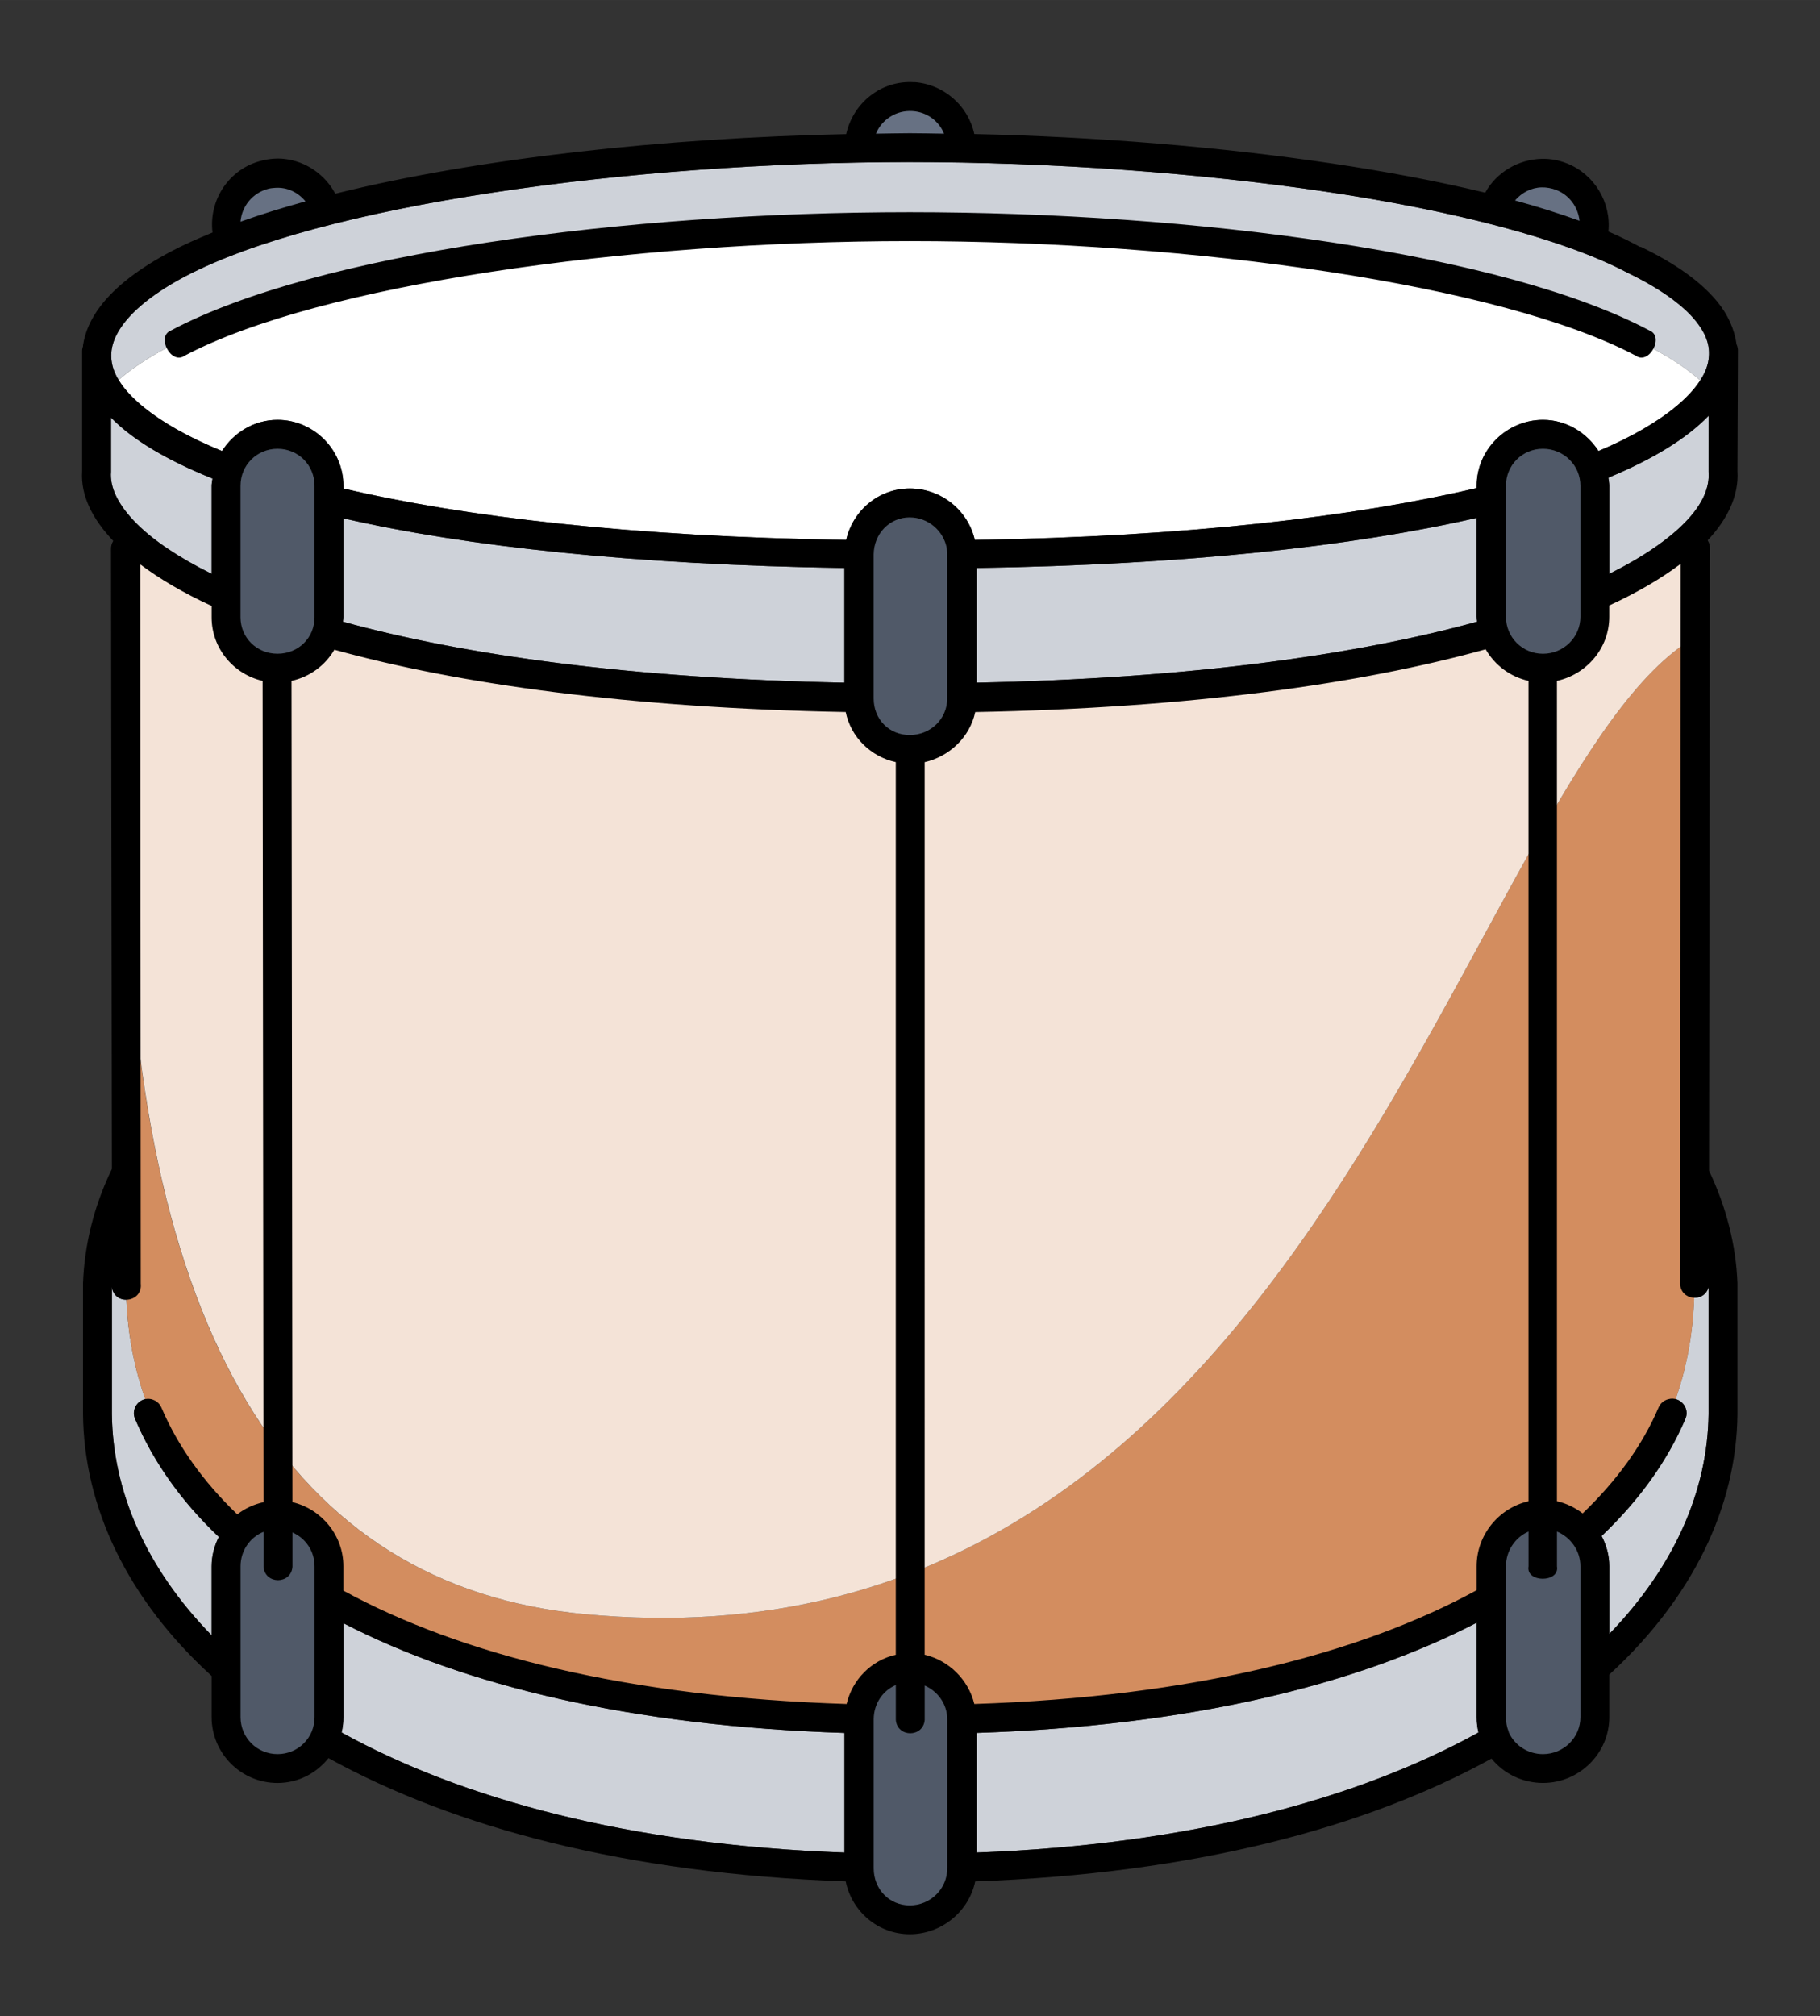
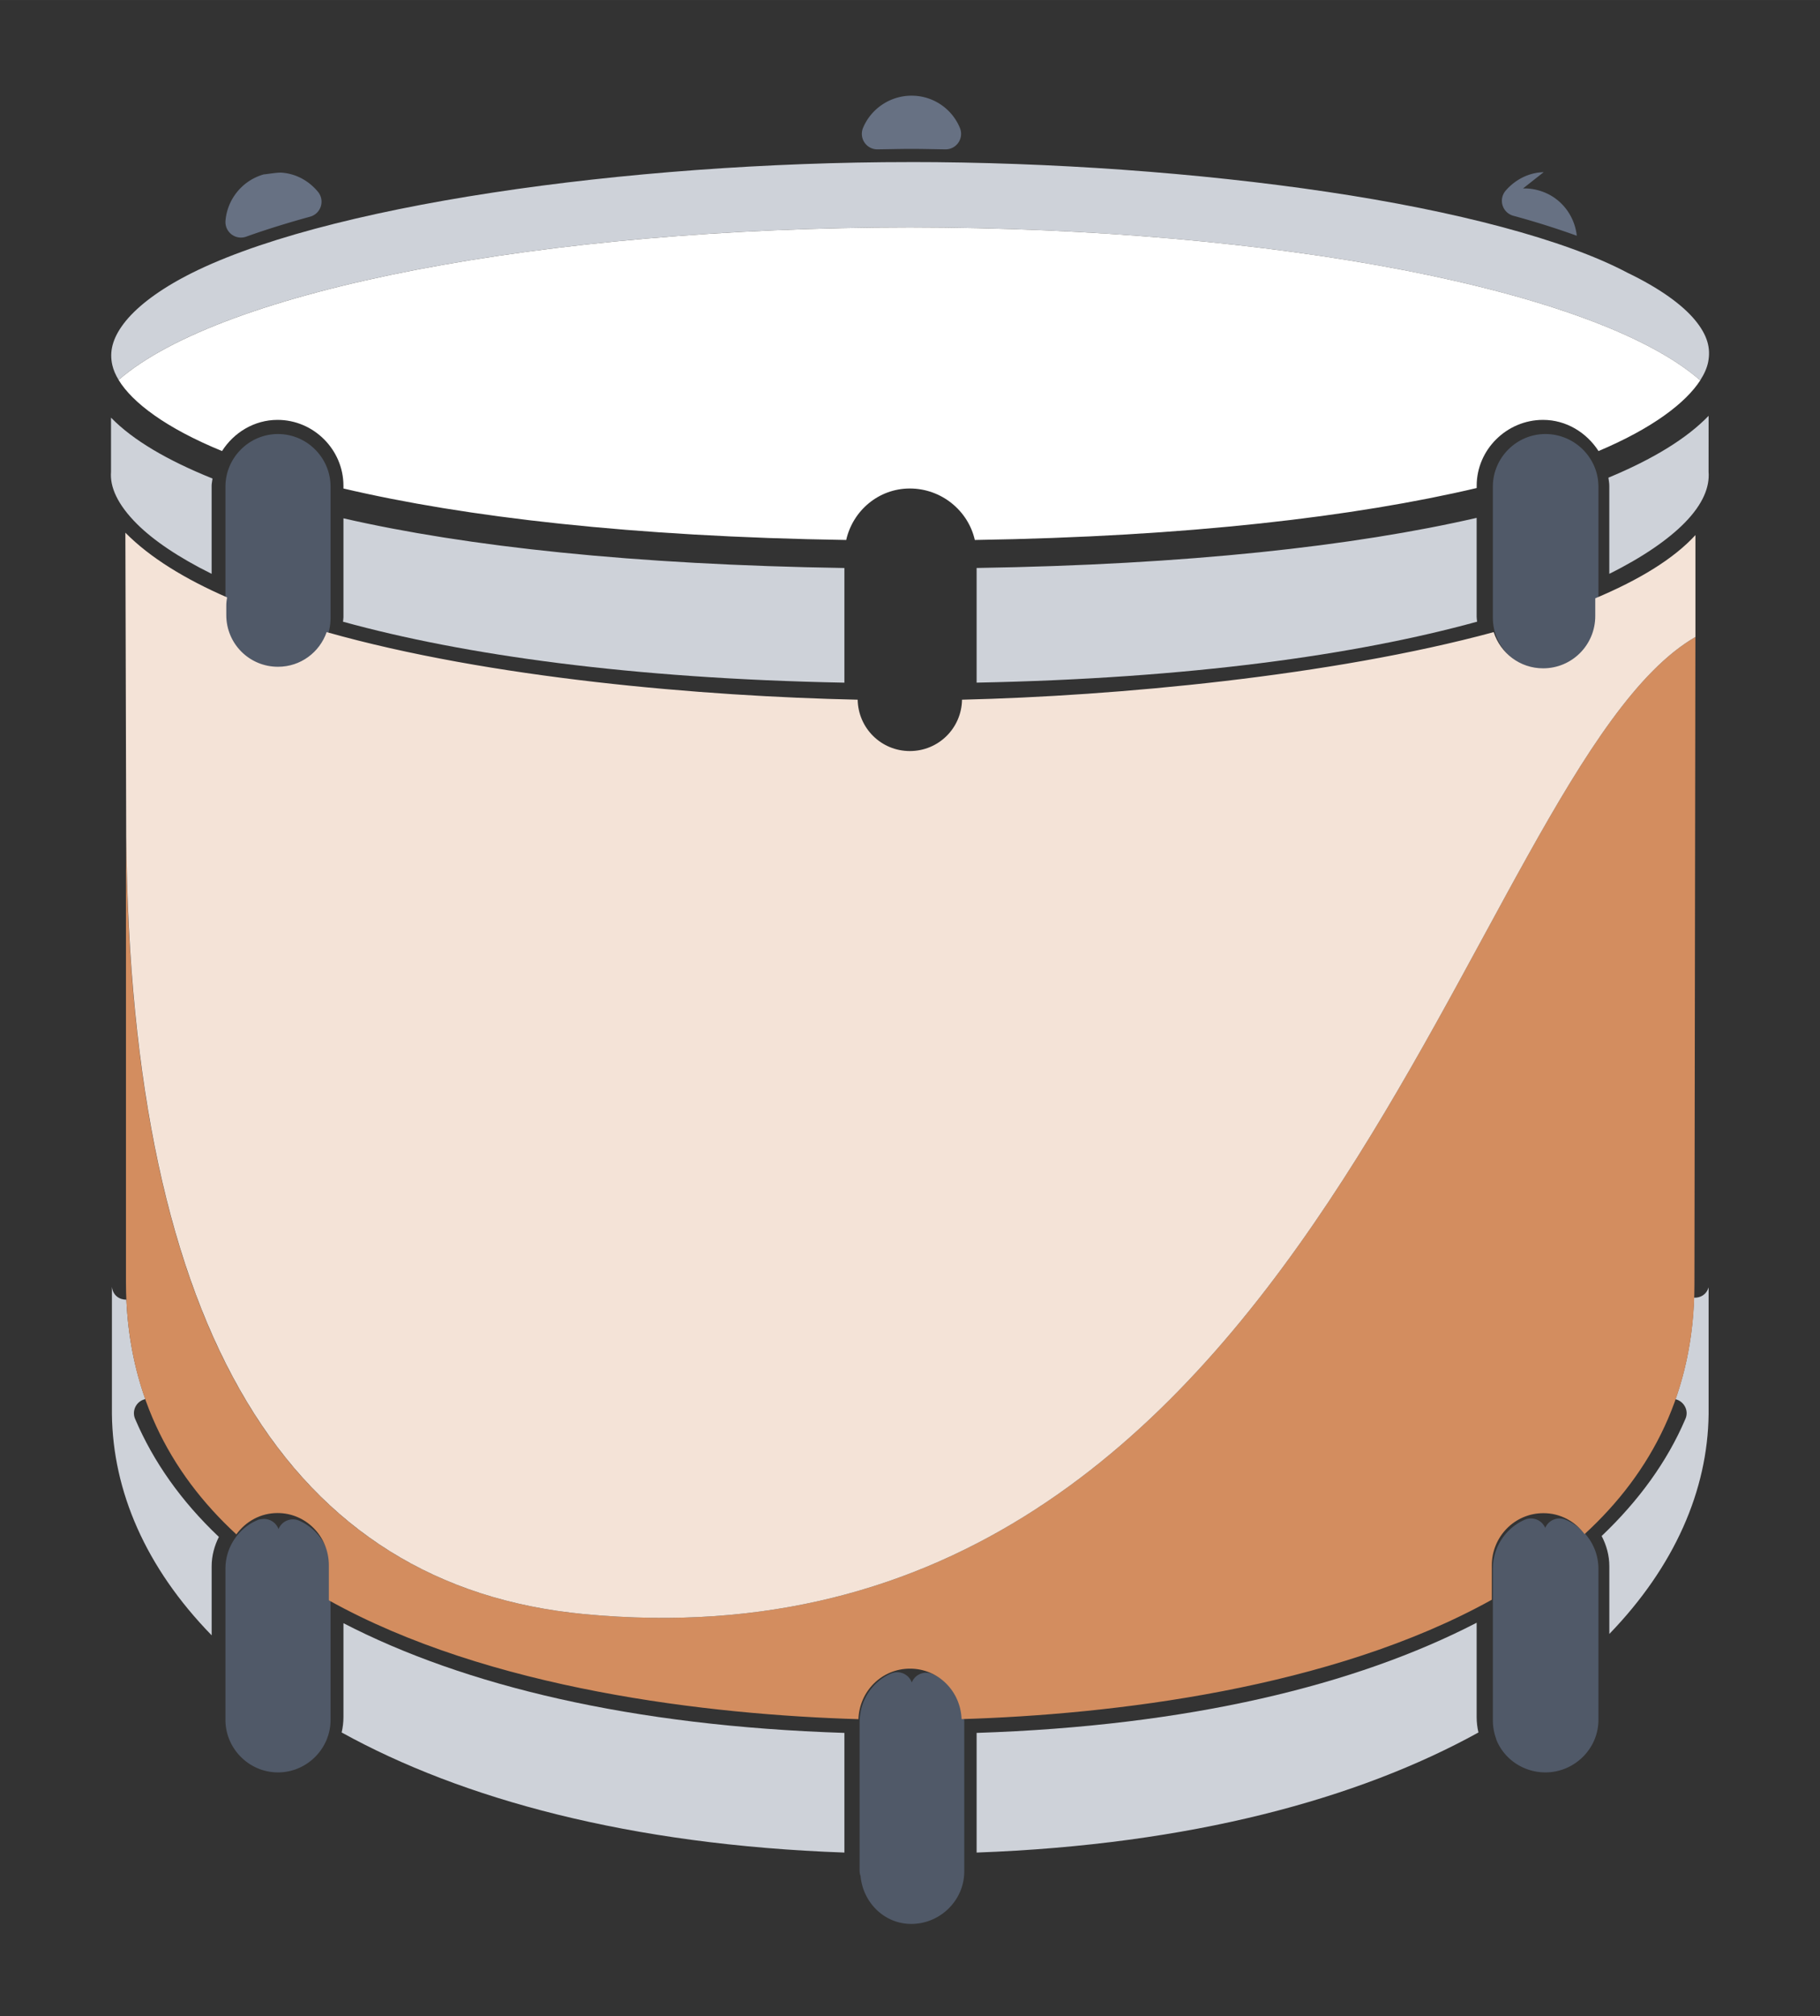
<svg xmlns="http://www.w3.org/2000/svg" xmlns:ns1="http://www.inkscape.org/namespaces/inkscape" xmlns:ns2="http://sodipodi.sourceforge.net/DTD/sodipodi-0.dtd" width="221.937" height="245.765" viewBox="0 0 58.721 65.025" version="1.1" id="svg8" ns1:version="0.92.2 (5c3e80d, 2017-08-06)" ns2:docname="Surdo filled.svg">
  <rect x="0" y="0" width="58.721" height="65.025" fill="#333333" stroke="none" />
  <title id="title8933">Surdo filled</title>
  <defs id="defs2">
    <clipPath clipPathUnits="userSpaceOnUse" id="clipPath9130">
      <path style="opacity:0.5;vector-effect:none;fill:#ff0000;fill-opacity:1;stroke:none;stroke-width:0.563;stroke-linecap:butt;stroke-linejoin:miter;stroke-miterlimit:4;stroke-dasharray:none;stroke-dashoffset:0;stroke-opacity:1;marker:none" d="m 55.601,617.705 a 97.203,90.653 45 0 0 -132.832,-4.632 97.203,90.653 45 0 0 -19.827,31.525 c 8.45,-6.978 15.457,-10.713 17.377,-8.793 l 0.056,0.056 c 2.611,2.611 -5.174,14.601 -17.455,26.882 l -5.104,5.104 a 97.203,90.653 45 0 0 24.7,72.702 c 12.184,-12.121 24.016,-19.781 26.607,-17.19 l 0.083,0.083 c 2.594,2.594 -5.085,14.443 -17.226,26.639 a 97.203,90.653 45 0 0 71.604,25.423 l 5.812,-5.812 C 21.678,757.41 33.668,749.626 36.279,752.236 l 0.2,0.2 c 2.013,2.013 -2.196,9.62 -9.842,18.622 A 97.203,90.653 45 0 0 60.236,750.539 97.203,90.653 45 0 0 55.601,617.705 Z" id="path9132" ns1:connector-curvature="0" />
    </clipPath>
  </defs>
  <ns2:namedview id="base" pagecolor="#ffffff" bordercolor="#666666" borderopacity="1.0" ns1:pageopacity="0.0" ns1:pageshadow="2" ns1:zoom="0.5385886" ns1:cx="-272.72594" ns1:cy="-296.54339" ns1:document-units="mm" ns1:current-layer="layer1" showgrid="false" ns1:snap-global="false" units="px" fit-margin-top="10" fit-margin-right="10" fit-margin-bottom="10" fit-margin-left="10" ns1:window-width="1920" ns1:window-height="1057" ns1:window-x="-8" ns1:window-y="-8" ns1:window-maximized="1" />
  <g ns1:label="Calque 1" ns1:groupmode="layer" id="layer1" transform="translate(-50.771,-53.577)">
    <path ns1:connector-curvature="0" id="path9361" d="m 54.382,95.076 v 4.077 c 6.4e-5,0.006 -7.1e-5,0.022 0,0.029 0.029,2.48 1.083,4.945 3.218,7.134 v -2.228 c 0,-0.34 0.09,-0.661 0.233,-0.946 -1.22,-1.155 -2.113,-2.428 -2.694,-3.786 -0.129,-0.266 0.019,-0.583 0.306,-0.655 0.005,-0.001 0.01,-0.001 0.015,-0.002 -0.346,-0.976 -0.559,-2.042 -0.611,-3.208 -0.217,0.003 -0.435,-0.128 -0.467,-0.416 z m 51.516,0.014 c -0.068,0.243 -0.271,0.346 -0.469,0.337 -0.04,1.19 -0.248,2.279 -0.599,3.274 0.271,0.065 0.45,0.371 0.311,0.655 -0.577,1.347 -1.486,2.609 -2.694,3.757 0.154,0.295 0.248,0.624 0.248,0.975 v 2.184 c 2.105,-2.177 3.175,-4.631 3.203,-7.091 7e-5,-0.006 -8e-5,-0.022 0,-0.029 z m -7.484,10.82 c -3.901,2.016 -9.278,3.328 -16.133,3.553 v 3.859 c 6.912,-0.253 12.319,-1.735 16.191,-3.873 -0.037,-0.157 -0.058,-0.327 -0.058,-0.495 z m -36.562,0.015 v 3.029 c 0,0.167 -0.021,0.339 -0.058,0.495 3.881,2.143 9.287,3.625 16.221,3.873 v -3.859 c -6.868,-0.222 -12.257,-1.521 -16.162,-3.538 z" style="opacity:1;vector-effect:none;fill:#ced2d9;fill-opacity:1;stroke:none;stroke-width:0.367;stroke-linecap:round;stroke-linejoin:miter;stroke-miterlimit:4;stroke-dasharray:none;stroke-dashoffset:0;stroke-opacity:1;marker:none" />
    <path style="opacity:1;vector-effect:none;fill:#677183;fill-opacity:1;stroke:none;stroke-width:1.387;stroke-linecap:round;stroke-linejoin:miter;stroke-miterlimit:4;stroke-dasharray:none;stroke-dashoffset:0;stroke-opacity:1;marker:none" d="m 111.398,11.656 c -2.786,-0.178 -5.299,1.457 -6.322,3.908 a 1.888,1.888 0 0 0 1.764,2.613 c 1.398,-0.017 2.777,-0.057 4.107,-0.057 1.352,0 2.744,0.038 4.156,0.057 a 1.888,1.888 0 0 0 1.771,-2.602 c -0.898,-2.195 -3.003,-3.761 -5.477,-3.92 z" transform="matrix(0.265,0,0,0.265,50.771,53.577)" id="path8958" />
-     <path style="opacity:1;vector-effect:none;fill:#677183;fill-opacity:1;stroke:none;stroke-width:1.387;stroke-linecap:round;stroke-linejoin:miter;stroke-miterlimit:4;stroke-dasharray:none;stroke-dashoffset:0;stroke-opacity:1;marker:none" d="m 187.943,20.953 c -1.832,0.045 -3.485,0.928 -4.625,2.248 a 1.888,1.888 0 0 0 0.934,3.057 c 2.761,0.748 5.363,1.58 7.725,2.43 a 1.888,1.888 0 0 0 2.516,-1.979 c -0.248,-2.291 -1.714,-4.394 -3.988,-5.295 h -0.002 c -0.827,-0.327 -1.69,-0.483 -2.555,-0.461 z" transform="matrix(0.265,0,0,0.265,50.771,53.577)" id="path8956" />
+     <path style="opacity:1;vector-effect:none;fill:#677183;fill-opacity:1;stroke:none;stroke-width:1.387;stroke-linecap:round;stroke-linejoin:miter;stroke-miterlimit:4;stroke-dasharray:none;stroke-dashoffset:0;stroke-opacity:1;marker:none" d="m 187.943,20.953 c -1.832,0.045 -3.485,0.928 -4.625,2.248 a 1.888,1.888 0 0 0 0.934,3.057 c 2.761,0.748 5.363,1.58 7.725,2.43 c -0.248,-2.291 -1.714,-4.394 -3.988,-5.295 h -0.002 c -0.827,-0.327 -1.69,-0.483 -2.555,-0.461 z" transform="matrix(0.265,0,0,0.265,50.771,53.577)" id="path8956" />
    <path style="opacity:1;vector-effect:none;fill:#677183;fill-opacity:1;stroke:none;stroke-width:1.387;stroke-linecap:round;stroke-linejoin:miter;stroke-miterlimit:4;stroke-dasharray:none;stroke-dashoffset:0;stroke-opacity:1;marker:none" d="m 34.219,21.008 c -0.65,-0.023 -2.572,0.329 -1.939,0.17 -2.72,0.69 -4.611,3.036 -4.826,5.693 a 1.888,1.888 0 0 0 2.518,1.93 c 2.408,-0.864 5,-1.665 7.789,-2.434 a 1.888,1.888 0 0 0 0.959,-3.016 c -1.096,-1.339 -2.707,-2.24 -4.5,-2.344 z" transform="matrix(0.265,0,0,0.265,50.771,53.577)" id="path8954" />
    <path style="opacity:1;vector-effect:none;fill:#505968;fill-opacity:1;stroke:none;stroke-width:1.387;stroke-linecap:round;stroke-linejoin:miter;stroke-miterlimit:4;stroke-dasharray:none;stroke-dashoffset:0;stroke-opacity:1;marker:none" d="m 33.846,52.818 c -3.528,0 -6.398,2.898 -6.398,6.398 v 16.016 c 0,3.5 2.897,6.344 6.398,6.344 3.489,0 6.4,-2.827 6.4,-6.344 V 59.217 c 0,-3.517 -2.885,-6.398 -6.4,-6.398 z" transform="matrix(0.265,0,0,0.265,50.771,53.577)" id="path8952" />
    <path style="opacity:1;vector-effect:none;fill:#505968;fill-opacity:1;stroke:none;stroke-width:1.387;stroke-linecap:round;stroke-linejoin:miter;stroke-miterlimit:4;stroke-dasharray:none;stroke-dashoffset:0;stroke-opacity:1;marker:none" d="m 188.158,52.818 c -3.528,0 -6.4,2.897 -6.4,6.398 v 15.961 c 0,3.514 2.887,6.398 6.4,6.398 3.513,0 6.453,-2.858 6.453,-6.398 v -15.961 c 0,-3.528 -2.925,-6.398 -6.453,-6.398 z" transform="matrix(0.265,0,0,0.265,50.771,53.577)" id="path8950" />
-     <path style="opacity:1;vector-effect:none;fill:#505968;fill-opacity:1;stroke:none;stroke-width:1.387;stroke-linecap:round;stroke-linejoin:miter;stroke-miterlimit:4;stroke-dasharray:none;stroke-dashoffset:0;stroke-opacity:1;marker:none" d="m 110.947,61.182 c -3.504,0 -6.246,2.939 -6.289,6.377 a 1.888,1.888 0 0 0 0,0.01 c 0,0 0,0.002 0,0.002 0,0.001 -2e-5,0.002 0,0.01 -7e-5,0.012 0,0.03 0,0.057 V 85.139 c 0,3.461 2.799,6.346 6.289,6.346 3.502,0 6.455,-2.817 6.455,-6.346 V 68.408 c 0,-0.523 0.071,-1.081 -0.088,-1.939 a 1.888,1.888 0 0 0 0,-0.002 c -0.52,-2.792 -2.866,-4.861 -5.703,-5.164 a 1.888,1.888 0 0 0 -0.664,-0.121 z" transform="matrix(0.265,0,0,0.265,50.771,53.577)" id="path8948" />
    <path style="opacity:1;vector-effect:none;fill:#505968;fill-opacity:1;stroke:none;stroke-width:1.387;stroke-linecap:round;stroke-linejoin:miter;stroke-miterlimit:4;stroke-dasharray:none;stroke-dashoffset:0;stroke-opacity:1;marker:none" d="m 186.342,184.791 a 1.888,1.888 0 0 0 -0.695,0.154 c -2.319,1.005 -3.889,3.332 -3.889,5.969 v 18.381 c 0,0.833 0.137,1.684 0.477,2.492 l -0.146,-0.689 a 1.888,1.888 0 0 0 0.154,0.766 c 0.995,2.301 3.312,3.832 5.916,3.832 3.513,0 6.453,-2.858 6.453,-6.398 v -18.381 c 0,-2.69 -1.672,-5.007 -4.025,-5.982 a 1.888,1.888 0 0 0 -2.455,1.002 1.888,1.888 0 0 0 -1.789,-1.145 z" transform="matrix(0.265,0,0,0.265,50.771,53.577)" id="path8946" />
    <path style="opacity:1;vector-effect:none;fill:#505968;fill-opacity:1;stroke:none;stroke-width:1.387;stroke-linecap:round;stroke-linejoin:miter;stroke-miterlimit:4;stroke-dasharray:none;stroke-dashoffset:0;stroke-opacity:1;marker:none" d="m 32.086,184.848 c -0.608,0.076 -0.513,0.052 -0.732,0.146 -2.323,0.974 -3.906,3.289 -3.906,5.922 v 18.383 c 0,3.513 2.885,6.398 6.398,6.398 3.5,0 6.4,-2.869 6.4,-6.398 v -18.383 c 0,-2.618 -1.582,-4.879 -3.83,-5.857 a 1.888,1.888 0 0 0 -2.506,1.027 1.888,1.888 0 0 0 -1.611,-1.23 1.888,1.888 0 0 0 -0.213,-0.008 z" transform="matrix(0.265,0,0,0.265,50.771,53.577)" id="path8944" />
    <path style="opacity:1;vector-effect:none;fill:#505968;fill-opacity:1;stroke:none;stroke-width:1.387;stroke-linecap:round;stroke-linejoin:miter;stroke-miterlimit:4;stroke-dasharray:none;stroke-dashoffset:0;stroke-opacity:1;marker:none" d="m 109.186,203.506 a 1.888,1.888 0 0 0 -0.689,0.152 c -2.269,0.972 -3.804,3.248 -3.838,5.836 a 1.888,1.888 0 0 0 0.004,0.084 c -2e-5,-4e-5 -0.004,5e-5 -0.004,0 -3e-5,0.017 0,0.033 0,0.051 v 18.039 0.012 c -8e-5,0.012 0,0.03 0,0.057 0,0.007 0.004,0.013 0.004,0.019 a 1.888,1.888 0 0 0 0.109,0.551 c 0.297,3.206 2.877,5.83 6.176,5.83 3.514,0 6.453,-2.86 6.453,-6.4 v -0.057 -18.051 -0.109 a 1.888,1.888 0 0 0 0,-0.023 c -0.031,-2.597 -1.652,-4.796 -3.875,-5.775 a 1.888,1.888 0 0 0 -2.514,1.029 1.888,1.888 0 0 0 -1.826,-1.244 z" transform="matrix(0.265,0,0,0.265,50.771,53.577)" id="path8942" />
    <path style="opacity:1;vector-effect:none;fill:#9199a5;fill-opacity:1;stroke:none;stroke-width:1.387;stroke-linecap:round;stroke-linejoin:miter;stroke-miterlimit:4;stroke-dasharray:none;stroke-dashoffset:0;stroke-opacity:1;marker:none" d="m 108.369,209.978 c -0.002,0.016 -0.011,0.048 -0.014,0.047 a 1.888,1.888 0 0 0 0.014,-0.047 z" transform="matrix(0.265,0,0,0.265,50.771,53.577)" id="path9353" />
    <path ns1:connector-curvature="0" id="path9294" d="m 80.125,58.804 c -9.096,0 -19.068,1.404 -23.399,3.698 -0.948,0.503 -1.601,1.03 -1.966,1.514 -0.365,0.484 -0.463,0.909 -0.364,1.339 0.035,0.152 0.102,0.31 0.202,0.474 3.351,-2.914 13.727,-4.915 25.516,-4.92 11.802,0.008 22.181,2.015 25.513,4.934 0.132,-0.205 0.219,-0.403 0.256,-0.589 0.087,-0.44 -0.014,-0.859 -0.423,-1.354 -0.409,-0.495 -1.14,-1.027 -2.184,-1.529 -2.015,-1.068 -5.544,-1.991 -9.683,-2.607 -4.139,-0.616 -8.92,-0.961 -13.468,-0.961 z m 25.773,8.183 c -0.709,0.735 -1.801,1.4 -3.233,1.995 0.011,0.088 0.029,0.171 0.029,0.262 v 2.839 c 1.082,-0.537 1.907,-1.111 2.431,-1.645 0.602,-0.613 0.81,-1.166 0.772,-1.645 v -0.015 -0.029 z m -51.545,0.058 v 1.703 0.029 0.015 c -0.04,0.491 0.211,1.06 0.844,1.689 0.53,0.526 1.339,1.076 2.402,1.602 v -2.84 c 0,-0.081 0.021,-0.154 0.029,-0.233 -1.455,-0.587 -2.565,-1.235 -3.276,-1.965 z m 44.061,3.233 c -3.975,0.913 -9.342,1.51 -16.133,1.616 v 3.698 c 6.856,-0.134 12.255,-0.894 16.148,-1.966 -0.005,-0.054 -0.015,-0.105 -0.015,-0.16 z m -36.562,0.014 v 3.189 c 0,0.05 -0.011,0.096 -0.014,0.146 3.899,1.075 9.299,1.834 16.177,1.966 v -3.698 c -6.792,-0.106 -12.185,-0.69 -16.162,-1.602 z" style="opacity:1;vector-effect:none;fill:#ced2d9;fill-opacity:1;stroke:none;stroke-width:0.367;stroke-linecap:round;stroke-linejoin:miter;stroke-miterlimit:4;stroke-dasharray:none;stroke-dashoffset:0;stroke-opacity:1;marker:none" />
    <path ns2:nodetypes="cccssccsccssccc" ns1:connector-curvature="0" id="path9214" d="m 80.114,60.91 c -11.789,0.005 -22.165,2.006 -25.516,4.92 0.441,0.727 1.526,1.552 3.337,2.293 0.379,-0.596 1.039,-1.005 1.791,-1.005 1.166,0 2.126,0.96 2.126,2.125 v 0.088 c 3.912,0.92 9.335,1.555 16.221,1.66 0.213,-0.943 1.044,-1.66 2.053,-1.66 1.014,0 1.881,0.708 2.097,1.66 6.872,-0.107 12.286,-0.755 16.192,-1.675 v -0.073 c 0,-1.172 0.975,-2.125 2.14,-2.125 0.751,0 1.406,0.409 1.791,1.005 1.738,-0.732 2.812,-1.552 3.282,-2.279 -3.332,-2.919 -13.711,-4.926 -25.513,-4.934 z" style="opacity:1;vector-effect:none;fill:#ffffff;fill-opacity:1;stroke:none;stroke-width:0.367;stroke-linecap:round;stroke-linejoin:miter;stroke-miterlimit:4;stroke-dasharray:none;stroke-dashoffset:0;stroke-opacity:1;marker:none" />
    <path ns1:connector-curvature="0" id="path8928" d="M 105.472,74.119 C 98.033,78.414 93.303,107.889 69.608,105.63 60.01,104.715 54.835,96.389 54.835,79.85 v 15.073 c 0,3.497 1.394,6.139 3.562,8.137 0.301,-0.416 0.781,-0.688 1.329,-0.688 0.917,0 1.655,0.752 1.655,1.686 v 1.129 c 5.168,2.88 12.281,3.69 17.087,3.833 0.03,-0.907 0.756,-1.629 1.66,-1.629 h 0.007 c 0.903,0 1.629,0.721 1.66,1.627 4.804,-0.145 11.927,-0.97 17.108,-3.85 v -1.106 c 0,-0.934 0.743,-1.686 1.666,-1.686 0.546,0 1.024,0.267 1.327,0.676 2.162,-1.983 3.545,-4.601 3.545,-8.048 z" style="opacity:1;fill:#d38d5f;fill-opacity:1;stroke:none;stroke-width:0.932;stroke-linecap:butt;stroke-linejoin:miter;stroke-miterlimit:4;stroke-dasharray:none;stroke-opacity:1" />
    <path ns1:connector-curvature="0" id="path8930" d="m 54.816,70.755 0.027,9.824 c 0.152,16.051 5.311,24.149 14.765,25.051 23.695,2.26 28.426,-27.216 35.865,-31.511 v -3.286 c -0.712,0.777 -1.836,1.452 -3.232,2.039 v 0.572 c 0,0.934 -0.751,1.686 -1.683,1.686 -0.75,0 -1.375,-0.49 -1.594,-1.167 -5.246,1.42 -12.207,2.061 -17.154,2.179 -0.016,0.92 -0.759,1.656 -1.683,1.656 -0.924,0 -1.667,-0.736 -1.684,-1.656 -4.985,-0.108 -11.863,-0.689 -17.133,-2.18 -0.227,0.651 -0.839,1.118 -1.57,1.118 -0.925,0 -1.668,-0.744 -1.668,-1.668 v -0.31 c 0,-0.089 0.012,-0.174 0.026,-0.259 -1.361,-0.594 -2.491,-1.285 -3.281,-2.086 z" style="opacity:1;vector-effect:none;fill:#f4e3d7;fill-opacity:1;stroke:none;stroke-width:0.156;stroke-linecap:butt;stroke-linejoin:miter;stroke-miterlimit:4;stroke-dasharray:none;stroke-dashoffset:0;stroke-opacity:1" />
-     <path ns2:nodetypes="cccccccccccccccccccccssccsccsscccccccccccccccccccccccccscccccsccssccsccssccccscccccccccccsccsccsccccccscccccscccccccssssscccsssssscssccccccccscccccccccsccccccccscccccccscccccccccccccsccccccccccsccccccccccccsccccccccsssccssccccsccssssscccsccccccccscccccccscsascsccscc" id="path4823" d="m 80.256,56.227 c -1.056,-0.067 -1.962,0.67 -2.184,1.674 -5.885,0.124 -11.881,0.779 -16.483,1.922 -0.333,-0.623 -0.95,-1.042 -1.631,-1.121 -0.25,-0.029 -0.502,-0.007 -0.757,0.058 -1.046,0.264 -1.7,1.27 -1.573,2.315 -0.478,0.197 -0.935,0.397 -1.34,0.612 -1.026,0.544 -1.799,1.131 -2.286,1.776 -0.298,0.395 -0.489,0.818 -0.553,1.252 -7.8e-5,0.005 -7.8e-5,0.011 0,0.015 -4.65e-4,0.005 4.65e-4,0.011 0,0.015 -0.021,0.056 -0.031,0.115 -0.029,0.175 v 3.815 0.044 c -0.05,0.783 0.335,1.538 1.005,2.242 -0.05,0.078 -0.075,0.169 -0.073,0.262 l 0.029,19.992 c -0.58,1.197 -0.885,2.441 -0.932,3.684 v 0.015 4.208 c 0.029,3.006 1.431,5.966 4.15,8.445 v 1.325 c 0,1.172 0.953,2.126 2.126,2.126 0.669,0 1.255,-0.315 1.645,-0.801 4.054,2.235 9.617,3.73 16.687,3.975 0.195,0.965 1.042,1.704 2.068,1.704 1.026,0 1.909,-0.735 2.111,-1.704 7.049,-0.248 12.61,-1.732 16.658,-3.961 0.39,0.482 0.993,0.786 1.66,0.786 1.172,0 2.14,-0.953 2.14,-2.126 v -1.369 c 2.692,-2.472 4.108,-5.411 4.135,-8.402 v -4.208 -0.015 c -0.045,-1.218 -0.358,-2.449 -0.917,-3.626 -0.002,-0.004 0.002,-0.011 0,-0.015 l 0.029,-20.036 c 0.005,-0.098 -0.02,-0.194 -0.073,-0.277 0.653,-0.697 1.009,-1.455 0.961,-2.228 -4.3e-4,-0.013 0.001,-0.031 0,-0.044 l 0.015,-3.815 c 0.005,-0.08 -0.01,-0.16 -0.044,-0.233 -0.066,-0.48 -0.272,-0.954 -0.626,-1.383 -0.535,-0.647 -1.348,-1.225 -2.461,-1.762 -0.005,-0.004 -0.025,0.004 -0.029,0 -0.314,-0.166 -0.654,-0.341 -1.019,-0.495 0.094,-0.934 -0.448,-1.846 -1.34,-2.199 -0.272,-0.107 -0.539,-0.153 -0.815,-0.146 -0.741,0.019 -1.449,0.422 -1.82,1.092 -1.505,-0.365 -3.176,-0.68 -4.965,-0.946 -3.563,-0.53 -7.573,-0.859 -11.518,-0.946 -0.197,-0.917 -0.992,-1.613 -1.951,-1.675 z m -0.044,0.932 c 0.468,0.03 0.852,0.318 1.019,0.728 -0.369,-0.005 -0.74,-0.015 -1.107,-0.015 -0.362,0 -0.728,0.011 -1.092,0.015 0.19,-0.456 0.653,-0.762 1.179,-0.728 z m -0.087,1.645 c 4.548,0 9.33,0.345 13.469,0.961 4.139,0.616 7.668,1.539 9.683,2.606 1.044,0.502 1.775,1.034 2.184,1.529 0.409,0.495 0.51,0.914 0.422,1.354 -0.168,0.846 -1.311,1.93 -3.538,2.868 -0.385,-0.596 -1.04,-1.005 -1.791,-1.005 -1.166,0 -2.14,0.953 -2.14,2.126 v 0.073 c -3.906,0.92 -9.319,1.567 -16.192,1.674 -0.216,-0.952 -1.083,-1.66 -2.097,-1.66 -1.009,0 -1.84,0.717 -2.053,1.66 -6.886,-0.105 -12.308,-0.74 -16.221,-1.66 v -0.087 c 0,-1.166 -0.96,-2.126 -2.126,-2.126 -0.752,0 -1.412,0.408 -1.791,1.005 -2.218,-0.908 -3.348,-1.941 -3.538,-2.767 -0.099,-0.43 -6.38e-4,-0.856 0.364,-1.34 0.365,-0.484 1.017,-1.012 1.966,-1.514 4.331,-2.295 14.303,-3.698 23.399,-3.698 z m 20.385,0.815 c 0.155,-0.004 0.326,0.026 0.48,0.087 0.424,0.168 0.696,0.557 0.743,0.99 -0.637,-0.229 -1.338,-0.453 -2.082,-0.655 0.221,-0.255 0.525,-0.414 0.859,-0.422 z m -40.858,0.015 c 0.385,-0.026 0.735,0.143 0.976,0.437 -0.747,0.206 -1.445,0.421 -2.097,0.655 0.04,-0.495 0.389,-0.933 0.903,-1.063 0.072,-0.018 0.146,-0.024 0.218,-0.029 z m 20.472,0.786 c -9.189,0 -19.133,1.322 -23.836,3.815 -0.49,0.19 0.007,1.118 0.437,0.815 4.331,-2.295 14.303,-3.698 23.399,-3.698 9.096,0 19.098,1.403 23.428,3.698 0.43,0.303 0.927,-0.625 0.437,-0.815 -4.703,-2.492 -14.676,-3.815 -23.865,-3.815 z m 25.773,6.567 v 1.762 0.029 0.015 c 0.038,0.48 -0.17,1.033 -0.772,1.645 -0.525,0.534 -1.35,1.109 -2.432,1.645 v -2.839 c 0,-0.091 -0.018,-0.174 -0.029,-0.262 1.432,-0.595 2.524,-1.26 3.232,-1.995 z m -51.545,0.058 c 0.711,0.73 1.822,1.379 3.276,1.966 -0.009,0.079 -0.029,0.152 -0.029,0.233 v 2.839 c -1.064,-0.526 -1.873,-1.076 -2.403,-1.602 -0.634,-0.629 -0.884,-1.198 -0.845,-1.689 v -0.015 -0.029 -1.704 z m 5.373,1.005 c 0.67,0 1.194,0.524 1.194,1.194 v 4.237 c 0,0.67 -0.524,1.179 -1.194,1.179 -0.67,0 -1.194,-0.516 -1.194,-1.179 v -4.237 c 0,-0.663 0.524,-1.194 1.194,-1.194 z m 40.828,0 c 0.67,0 1.209,0.531 1.209,1.194 v 4.223 c 0,0.663 -0.545,1.194 -1.209,1.194 -0.663,0 -1.194,-0.531 -1.194,-1.194 v -4.223 c 0,-0.663 0.524,-1.194 1.194,-1.194 z m -20.429,2.213 c 0.59,0 1.089,0.428 1.194,0.99 0.015,0.082 0.015,0.283 0.015,0.422 v 4.427 c 0,0.663 -0.539,1.179 -1.209,1.179 -0.67,0 -1.165,-0.51 -1.165,-1.179 v -4.631 c 0,-0.013 1.32e-4,-0.021 0,-0.015 0.008,-0.662 0.507,-1.194 1.165,-1.194 z m 18.288,0.015 v 3.189 c 0,0.056 0.01,0.106 0.015,0.16 -3.893,1.072 -9.292,1.832 -16.148,1.966 v -3.698 c 6.791,-0.106 12.158,-0.703 16.133,-1.616 z m -36.562,0.015 c 3.978,0.912 9.371,1.496 16.162,1.602 v 3.698 c -6.878,-0.132 -12.278,-0.891 -16.177,-1.966 0.004,-0.049 0.015,-0.095 0.015,-0.146 v -3.189 z m 43.144,1.471 -0.015,23.21 c 0.01,0.538 0.773,0.635 0.917,0.116 v 4.062 c -8e-5,0.007 7e-5,0.023 0,0.029 -0.028,2.46 -1.098,4.914 -3.203,7.091 v -2.184 c 0,-0.351 -0.093,-0.681 -0.248,-0.976 1.208,-1.148 2.117,-2.409 2.694,-3.757 0.176,-0.359 -0.152,-0.758 -0.539,-0.655 -0.145,0.036 -0.264,0.139 -0.32,0.277 -0.515,1.204 -1.34,2.347 -2.446,3.407 -0.243,-0.185 -0.525,-0.325 -0.83,-0.393 V 75.535 c 0.957,-0.211 1.689,-1.053 1.689,-2.068 v -0.364 c 0.921,-0.424 1.683,-0.875 2.301,-1.34 z m -49.696,0.015 c 0.618,0.465 1.387,0.919 2.301,1.34 v 0.364 c 0,1.005 0.709,1.836 1.645,2.053 l 0.029,26.486 c -0.312,0.069 -0.599,0.202 -0.845,0.393 -1.115,-1.067 -1.928,-2.223 -2.446,-3.436 -0.087,-0.212 -0.316,-0.33 -0.539,-0.277 -0.287,0.072 -0.435,0.389 -0.306,0.655 0.58,1.357 1.474,2.631 2.694,3.786 -0.143,0.285 -0.233,0.607 -0.233,0.946 v 2.228 c -2.135,-2.189 -3.189,-4.655 -3.218,-7.135 -7e-5,-0.007 6.3e-5,-0.023 0,-0.029 v -4.077 c 0.068,0.621 1,0.519 0.932,-0.102 l -0.015,-23.195 z m 43.406,2.737 c 0.294,0.511 0.792,0.888 1.383,1.019 v 26.457 c -0.952,0.215 -1.674,1.082 -1.674,2.097 v 0.772 c -3.762,2.057 -9.18,3.442 -16.206,3.669 -0.19,-0.781 -0.816,-1.404 -1.602,-1.587 V 78.157 c 0.803,-0.185 1.46,-0.809 1.631,-1.616 6.974,-0.132 12.458,-0.913 16.468,-2.024 z m -37.144,0.015 c 4.016,1.11 9.516,1.879 16.497,2.009 0.166,0.813 0.808,1.438 1.616,1.616 v 28.787 c -0.791,0.177 -1.402,0.8 -1.587,1.587 -7.05,-0.222 -12.464,-1.594 -16.235,-3.655 v -0.786 c 0,-0.999 -0.709,-1.846 -1.645,-2.068 l -0.029,-26.486 c 0.589,-0.129 1.088,-0.499 1.383,-1.005 z M 100.088,102.969 v 1.121 c -0.096,0.535 1.013,0.535 0.917,0 v -1.121 c 0.441,0.183 0.757,0.619 0.757,1.121 v 4.863 c 0,0.663 -0.545,1.194 -1.209,1.194 -0.493,0 -0.924,-0.291 -1.107,-0.713 8.3e-5,-0.005 8.3e-5,-0.011 0,-0.015 -0.06,-0.143 -0.087,-0.3 -0.087,-0.466 v -4.863 c 0,-0.497 0.299,-0.935 0.728,-1.121 z m -40.828,0.015 c 0.004,-0.001 0.01,10e-4 0.015,0 v 1.121 c 0.043,0.576 0.889,0.576 0.932,0 v -1.107 c 0.42,0.183 0.713,0.597 0.713,1.092 v 4.863 c 0,0.67 -0.531,1.194 -1.194,1.194 -0.663,0 -1.194,-0.531 -1.194,-1.194 v -4.863 c 0,-0.497 0.298,-0.926 0.728,-1.107 z m 39.154,2.927 v 3.043 c 0,0.168 0.021,0.338 0.058,0.495 -3.872,2.138 -9.28,3.62 -16.192,3.873 v -3.859 c 6.855,-0.225 12.233,-1.537 16.133,-3.553 z m -36.562,0.015 c 3.905,2.017 9.295,3.316 16.162,3.538 v 3.859 c -6.934,-0.249 -12.34,-1.73 -16.221,-3.873 0.037,-0.156 0.058,-0.328 0.058,-0.495 v -3.029 z m 17.822,1.995 v 1.121 c 0.043,0.576 0.889,0.576 0.932,0 v -1.107 c 0.422,0.186 0.722,0.593 0.728,1.077 v 0.029 4.776 0.015 c 0,0.663 -0.545,1.194 -1.209,1.194 -0.663,0 -1.165,-0.524 -1.165,-1.194 0,-0.013 1.48e-4,-0.021 0,-0.015 v -4.776 c 0,-0.013 8.3e-5,-0.033 0,-0.029 0.007,-0.497 0.293,-0.912 0.713,-1.092 z" style="color:#000000;font-style:normal;font-variant:normal;font-weight:normal;font-stretch:normal;font-size:medium;line-height:normal;font-family:Sans;-inkscape-font-specification:Sans;text-indent:0;text-align:start;text-decoration:none;text-decoration-line:none;letter-spacing:normal;word-spacing:normal;text-transform:none;writing-mode:lr-tb;direction:ltr;baseline-shift:baseline;text-anchor:start;display:inline;overflow:visible;visibility:visible;fill:#000000;fill-opacity:1;stroke:none;stroke-width:0.932;marker:none;enable-background:accumulate" ns1:connector-curvature="0" />
  </g>
</svg>